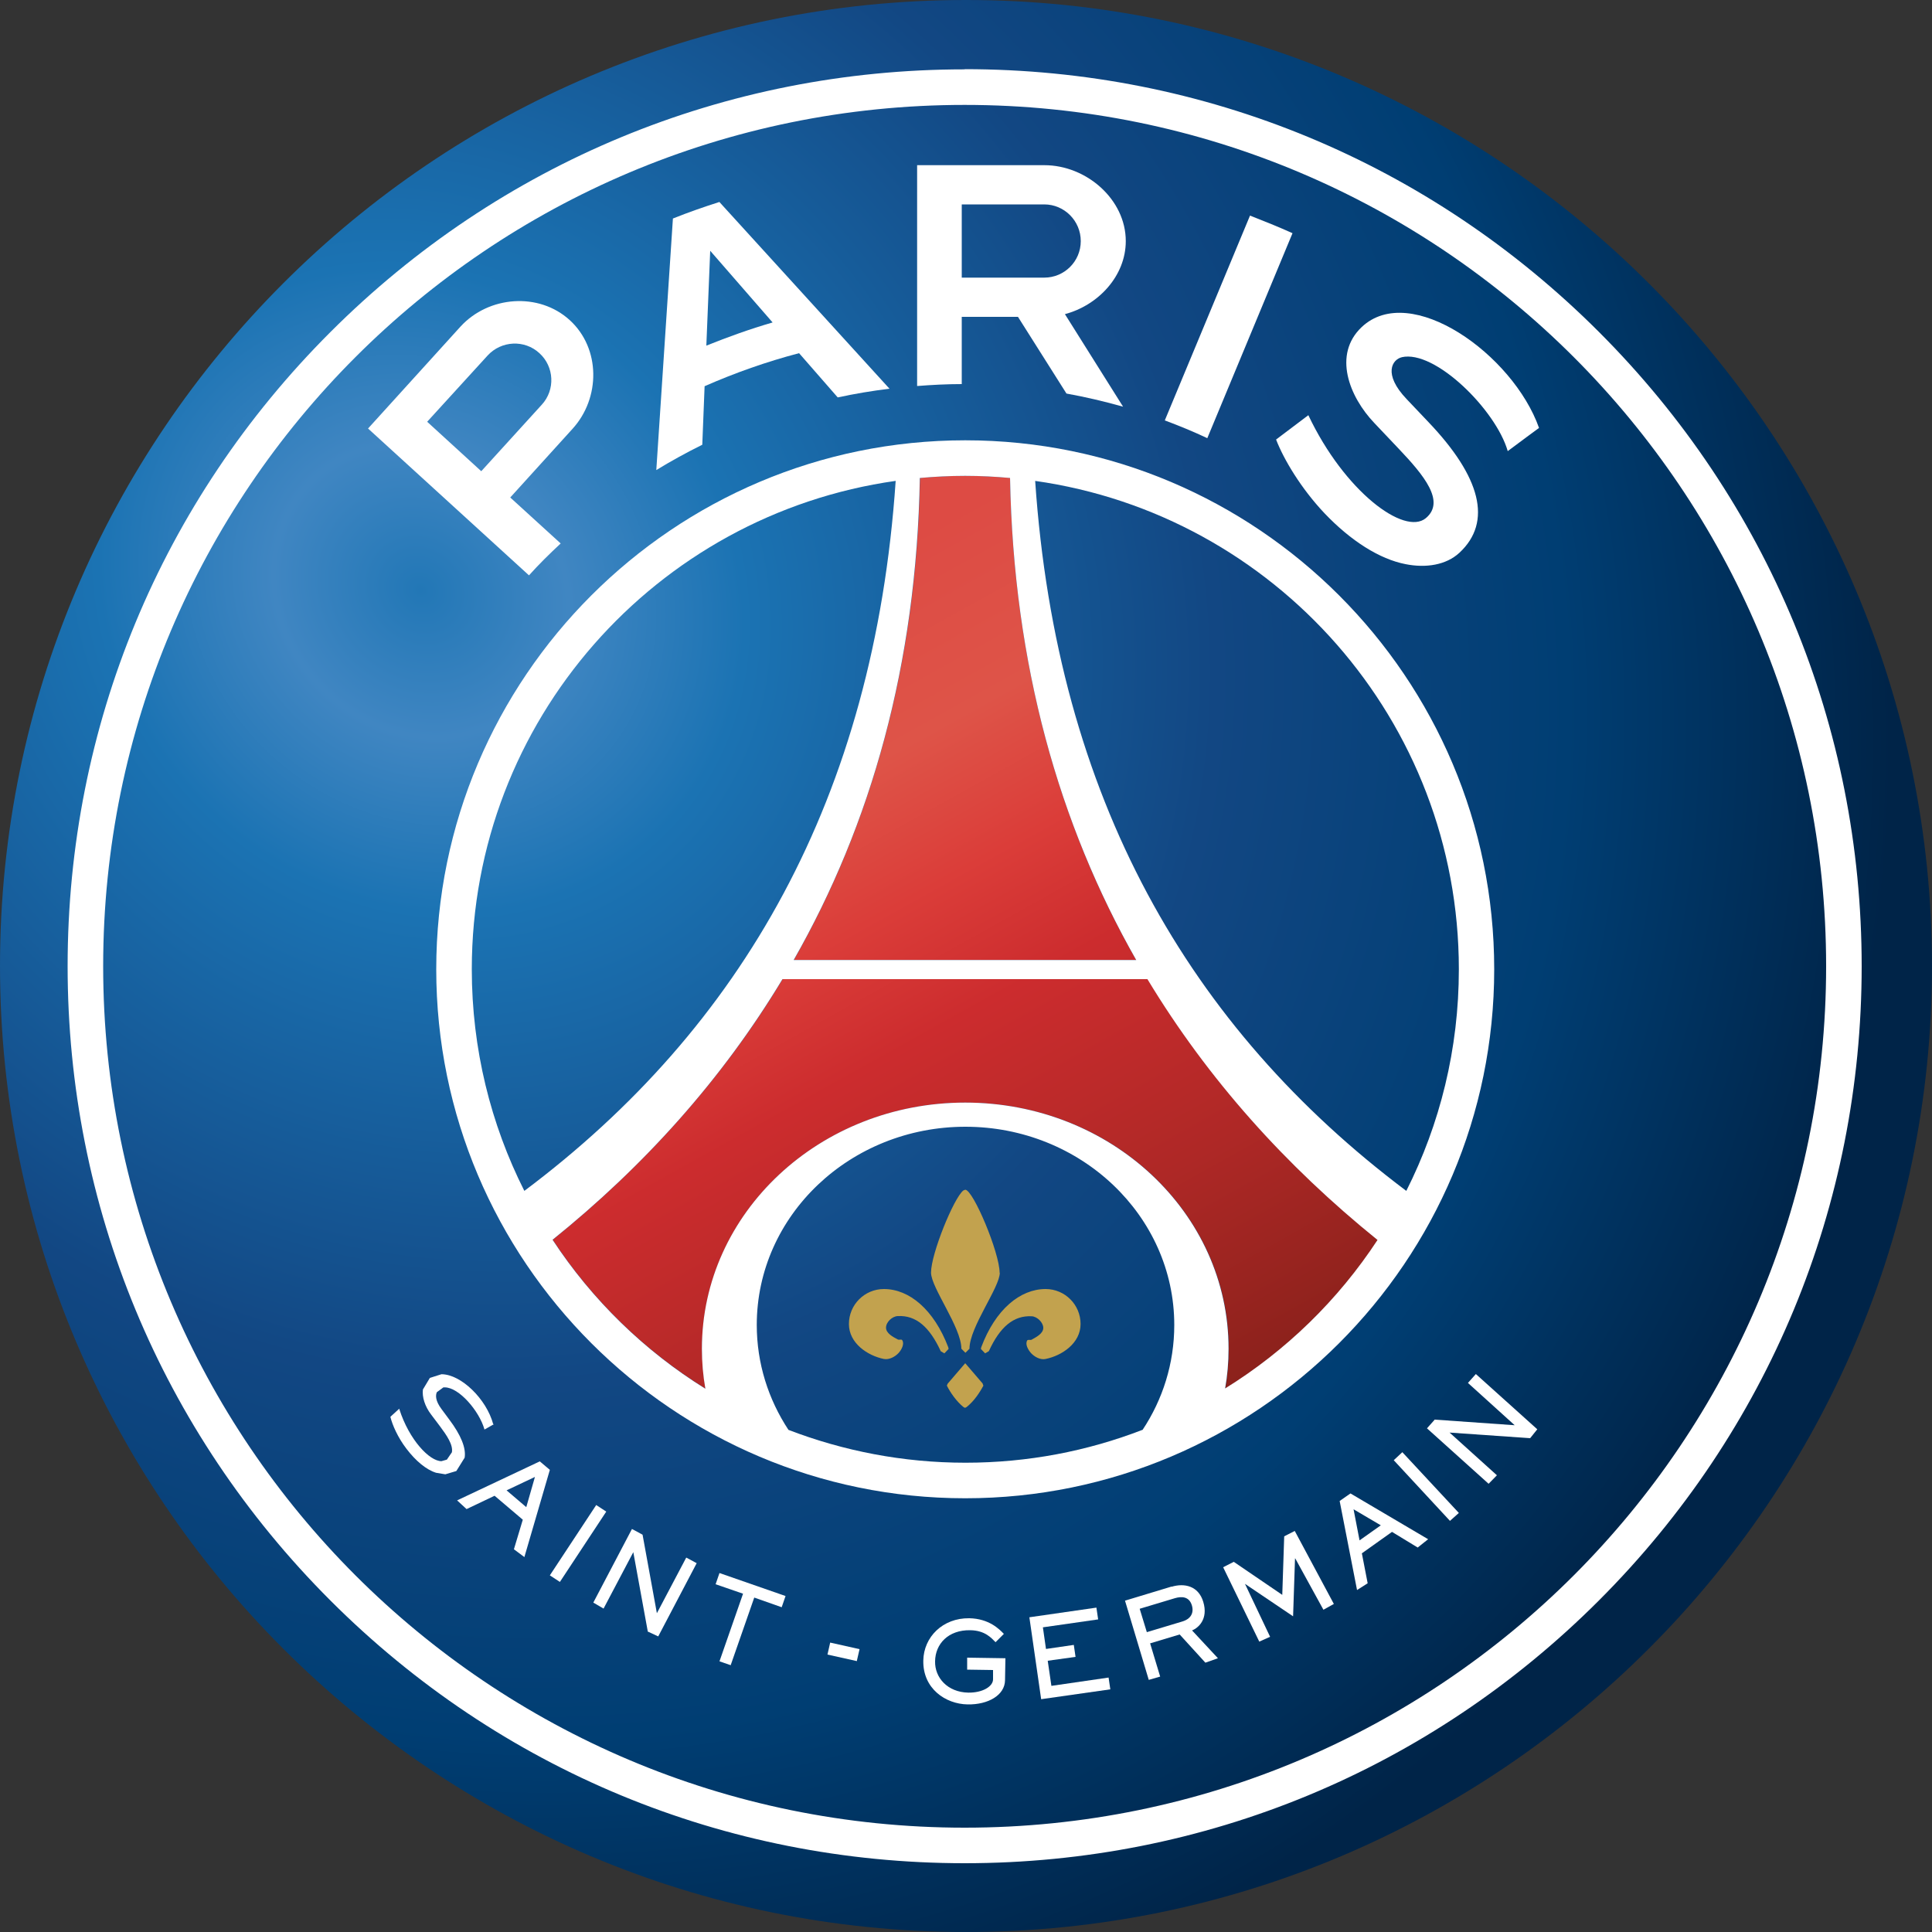
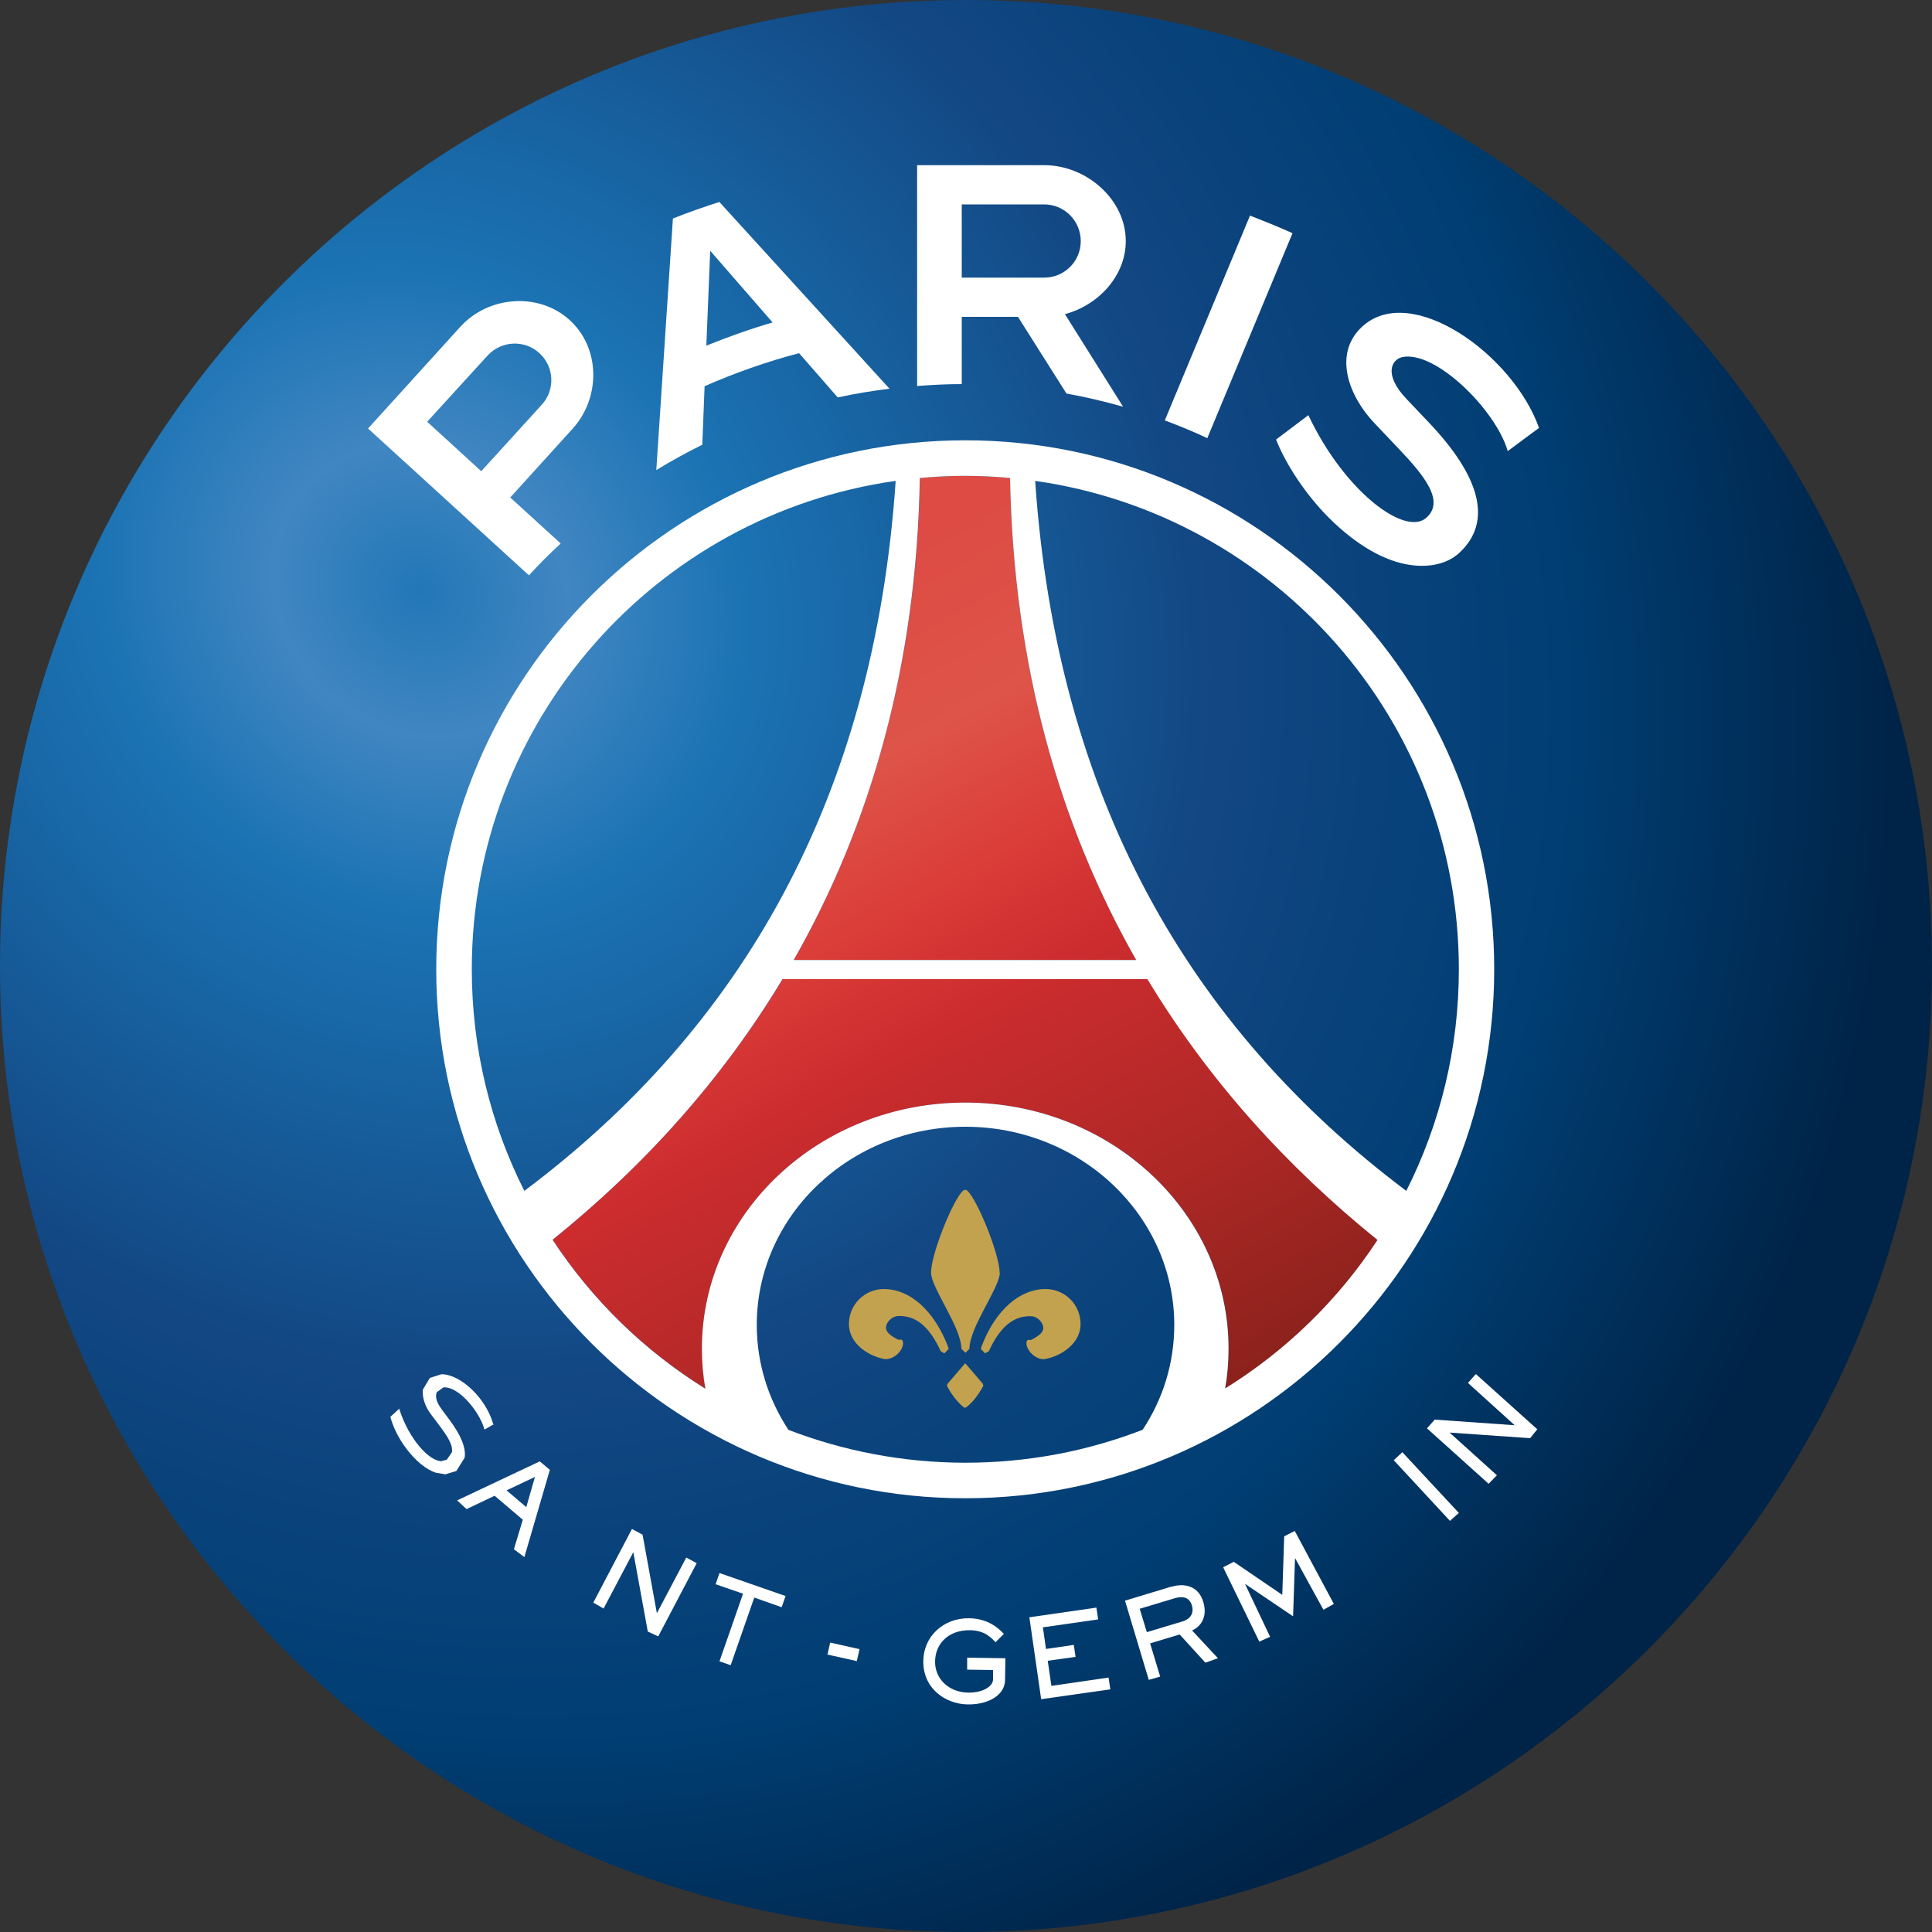
<svg xmlns="http://www.w3.org/2000/svg" id="Layer_1" viewBox="0 0 100 100">
  <rect x="0" y="0" width="100" height="100" fill="#333333" stroke="none" />
  <defs>
    <radialGradient id="radial-gradient" cx="-1287.76" cy="2509.9" fx="-1287.76" fy="2509.9" r="50" gradientTransform="translate(-1061.54 4047.35) rotate(44.78) scale(1.6 -1.44)" gradientUnits="userSpaceOnUse">
      <stop offset="0" stop-color="#2277b6" />
      <stop offset=".1" stop-color="#4086c2" />
      <stop offset=".22" stop-color="#1b73b3" />
      <stop offset=".54" stop-color="#124783" />
      <stop offset=".78" stop-color="#003e73" />
      <stop offset="1" stop-color="#002448" />
    </radialGradient>
    <linearGradient id="linear-gradient" x1="-721.89" y1="2515.76" x2="-703.57" y2="2548.71" gradientTransform="translate(937.25 -3110.25) scale(1.25)" gradientUnits="userSpaceOnUse">
      <stop offset="0" stop-color="#dd4b44" />
      <stop offset=".2" stop-color="#de5448" />
      <stop offset=".35" stop-color="#db3d39" />
      <stop offset=".49" stop-color="#cc2c2e" />
      <stop offset=".75" stop-color="#ae2826" />
      <stop offset="1" stop-color="#8a211b" />
    </linearGradient>
  </defs>
  <g id="g5566">
    <g id="g5562">
      <path id="path620" d="M50,0C22.43,0,0,22.43,0,50s22.43,50,50,50,50-22.43,50-50S77.57,0,50,0" style="fill:url(#radial-gradient);" />
-       <path id="path622" d="M49.93,3.59c-12.4,0-24.06,4.83-32.83,13.6C8.33,25.95,3.5,37.61,3.5,50.01s4.83,24.06,13.6,32.83c8.77,8.77,20.42,13.6,32.83,13.6s24.06-4.83,32.83-13.6c8.77-8.77,13.6-20.43,13.6-32.83s-4.83-24.06-13.6-32.83c-8.77-8.77-20.42-13.6-32.83-13.6M49.93,5.43c24.63,0,44.59,19.96,44.59,44.58s-19.96,44.59-44.59,44.59S5.34,74.64,5.34,50.01,25.3,5.43,49.93,5.43" style="fill:#fff;" />
    </g>
    <g id="g5529">
      <g id="g5422">
        <g id="g5849">
          <g id="g5845">
            <path id="path636" d="M49.96,24.63c-.79,0-1.57.04-2.34.11-.17,9.67-2.54,17.94-6.53,24.95h17.72c-3.99-7-6.35-15.28-6.53-24.95-.76-.07-1.54-.11-2.32-.11ZM40.51,50.68c-3.13,5.2-7.18,9.68-11.9,13.49,2.04,3.11,4.74,5.74,7.91,7.71-.12-.67-.18-1.37-.18-2.07,0-7.04,6.1-12.74,13.63-12.74s13.63,5.7,13.63,12.74c0,.71-.06,1.4-.18,2.07,3.16-1.96,5.86-4.6,7.9-7.7-4.73-3.82-8.78-8.3-11.91-13.5h-18.89Z" style="fill:url(#linear-gradient);" />
          </g>
          <path id="path640" d="M53.57,24.89c12.4,1.75,21.94,12.4,21.94,25.28,0,4.13-.98,8.02-2.72,11.47-11.25-8.45-18.09-20.34-19.21-36.75M63.41,71.88c.12-.67.18-1.36.18-2.07,0-7.04-6.1-12.74-13.63-12.74s-13.63,5.71-13.63,12.74c0,.71.06,1.4.18,2.07-3.16-1.96-5.87-4.6-7.91-7.71,4.73-3.81,8.77-8.29,11.9-13.49h18.89c3.14,5.2,7.18,9.68,11.91,13.5-2.04,3.11-4.74,5.74-7.91,7.7M59.13,74.01c-2.85,1.1-5.93,1.7-9.16,1.7s-6.32-.61-9.16-1.7c-1.04-1.58-1.64-3.44-1.64-5.43,0-5.67,4.84-10.26,10.8-10.26s10.81,4.6,10.81,10.26c0,2-.6,3.86-1.64,5.43M24.42,50.17c0-12.88,9.54-23.53,21.94-25.28-1.12,16.41-7.96,28.31-19.22,36.75-1.74-3.45-2.72-7.35-2.72-11.47M49.96,24.63c.79,0,1.56.04,2.32.11.18,9.67,2.54,17.94,6.53,24.95h-17.73c4-7.01,6.36-15.28,6.53-24.95.77-.07,1.55-.11,2.34-.11M49.96,22.79c-15.1,0-27.38,12.28-27.38,27.38s12.28,27.38,27.38,27.38,27.38-12.28,27.38-27.38-12.28-27.38-27.38-27.38" style="fill:#fff;" />
        </g>
        <g id="g5839">
          <path id="path642" d="M50.87,71.62l-.91-1.06-.91,1.06-.04.1c.18.36.49.81.86,1.11l.08.04.08-.04c.38-.3.68-.75.87-1.11l-.04-.1" style="fill:#c2a24e;" />
          <path id="path644" d="M51.74,65.88c0-1.04-1.37-4.3-1.78-4.3l-.1.04c-.5.4-1.67,3.28-1.67,4.25,0,.78,1.57,2.83,1.57,3.94h0l.21.21.21-.21h0c0-1.12,1.57-3.17,1.57-3.94" style="fill:#c2a24e;" />
          <path id="path646" d="M49.08,69.73c-.74-1.94-2.01-3.01-3.33-3.01-1,0-1.81.81-1.81,1.81s.97,1.64,1.81,1.81c.27.05.58-.11.77-.32.15-.17.3-.46.18-.65-.04-.07-.16,0-.23-.04-.25-.13-.61-.32-.61-.61,0-.29.32-.59.61-.6.95-.05,1.64.57,2.21,1.79h0s0,.02,0,.02l.2.12.22-.23-.02-.09" style="fill:#c2a24e;" />
          <path id="path648" d="M54.12,66.72c-1.32,0-2.6,1.06-3.33,3.01l-.02.09.22.23.2-.12h0s0-.01,0-.01c.56-1.22,1.26-1.84,2.21-1.79.28.01.6.32.6.6,0,.29-.35.47-.6.61-.07.04-.19-.02-.23.04-.12.19.04.48.19.65.18.2.49.37.76.31.84-.17,1.81-.81,1.81-1.81s-.81-1.81-1.81-1.81" style="fill:#c2a24e;" />
        </g>
      </g>
      <g id="g5507">
        <g id="g5817">
          <path id="path624" d="M62.49,22.68l4.41-10.61c-.73-.33-1.46-.62-2.2-.91l-4.41,10.6c.75.28,1.48.58,2.2.92" style="fill:#fff;" />
          <path id="path626" d="M49.78,10.58h4.27c1.04,0,1.89.85,1.89,1.9s-.85,1.89-1.89,1.89h-4.27v-3.79h0ZM49.78,19.88v-3.48h2.91l2.51,3.97c1,.18,1.97.41,2.93.68l-3.01-4.79c1.73-.46,3.15-1.98,3.15-3.78,0-2.17-2.05-3.93-4.21-3.93h-6.59v11.43c.77-.06,1.54-.1,2.32-.1h0,0Z" style="fill:#fff;" />
          <path id="path628" d="M22.11,21.83l3.13-3.43c.71-.77,1.91-.83,2.68-.12.77.7.83,1.9.12,2.67l-3.13,3.44-2.8-2.56ZM29.01,28.12l-2.6-2.37,3.22-3.55c1.46-1.6,1.46-4.17-.14-5.63-1.6-1.46-4.2-1.26-5.66.34l-4.78,5.27,8.33,7.6c.52-.58,1.07-1.12,1.64-1.65" style="fill:#fff;" />
          <path id="path630" d="M72.55,18.49c1.72-.4,4.88,2.73,5.49,4.86.5-.38,1.62-1.2,1.62-1.2-1.34-3.8-6.66-7.6-9.18-5.22-1.5,1.42-.65,3.6.66,4.97l1.27,1.34c1.29,1.36,2.42,2.72,1.39,3.58-1.11.92-4.21-1.38-6.08-5.33l-1.67,1.26c.4,1.04,1.3,2.54,2.5,3.81,1.37,1.44,2.86,2.38,4.2,2.64,1.05.21,2.1.05,2.79-.59,1.72-1.6,1.1-3.93-1.61-6.77l-1.12-1.18c-1.25-1.31-.74-2.06-.25-2.17" style="fill:#fff;" />
          <path id="path632" d="M36.56,17.89l.2-4.91,3.23,3.71c-1.17.34-2.31.75-3.43,1.2M37.25,10.45c-.82.26-1.62.54-2.42.86l-.86,13.02c.77-.47,1.57-.91,2.38-1.31l.12-3.03c1.57-.69,3.21-1.27,4.89-1.71l2,2.29c.88-.19,1.77-.34,2.68-.45l-8.8-9.66Z" style="fill:#fff;" />
        </g>
        <g id="g5824">
          <path id="path650" d="M27.7,76.44l-1.48.7,1.02.87.45-1.57ZM27.15,80.6l-.55-.41.46-1.53-1.46-1.24-1.45.69-.49-.45,4.28-2.02.52.44-1.32,4.52h0Z" style="fill:#fff;" />
-           <path id="path652" d="M31.38,78.24l-2.4,3.64-.52-.34,2.4-3.64.52.34Z" style="fill:#fff;" />
          <path id="path654" d="M33.26,79.44l.74,4.06h0s1.52-2.88,1.52-2.88l.54.29-1.99,3.79-.54-.25-.75-4.11h0s-1.54,2.92-1.54,2.92l-.53-.31,2-3.81.54.29h0Z" style="fill:#fff;" />
          <path id="path656" d="M40.66,82.61l-.2.58-1.42-.5-1.22,3.5-.58-.2,1.22-3.5-1.42-.49.2-.58,3.42,1.19Z" style="fill:#fff;" />
          <path id="path658" d="M50.08,85.8l1.96.03-.02,1.14c-.01.77-.87,1.27-1.94,1.25-1.14-.02-2.32-.82-2.29-2.27.02-1.22,1.01-2.21,2.38-2.19,1.02.02,1.55.56,1.79.81l-.43.43c-.21-.21-.54-.61-1.31-.62-1.14-.02-1.81.71-1.82,1.61-.02.84.64,1.6,1.72,1.62.74.01,1.28-.32,1.28-.69v-.48s-1.34-.02-1.34-.02v-.62h.01Z" style="fill:#fff;" />
          <path id="path660" d="M56.75,83.21l.09.61-2.86.41.16,1.12,1.44-.21.09.62-1.44.2.19,1.3,2.96-.43.09.61-3.58.51-.61-4.24,3.47-.5h0Z" style="fill:#fff;" />
          <path id="path662" d="M58.99,83.27l.37,1.21,1.83-.55c.44-.13.62-.44.5-.84-.14-.46-.53-.47-.87-.37l-1.83.55ZM60.64,82.13c.66-.2,1.39-.05,1.64.78.27.89-.25,1.35-.58,1.48l1.34,1.44-.65.23-1.33-1.46-1.53.46.52,1.72-.59.17-1.23-4.1,2.41-.73Z" style="fill:#fff;" />
-           <path id="path664" d="M70.06,78.12l.31,1.61,1.1-.78-1.41-.83ZM73.92,79.67l-.54.43-1.33-.81-1.56,1.11.3,1.55-.55.35-.9-4.61.56-.39,4.02,2.37Z" style="fill:#fff;" />
          <path id="path666" d="M72.58,75.16l2.93,3.15-.46.41-2.91-3.14.45-.42Z" style="fill:#fff;" />
          <path id="path668" d="M74.28,73.48l4.12.29h0s-2.42-2.19-2.42-2.19l.41-.46,3.18,2.86-.37.46-4.17-.29h0s2.45,2.21,2.45,2.21l-.43.44-3.19-2.87.41-.46h0Z" style="fill:#fff;" />
          <path id="path670" d="M67.02,79.24l-.55.28-.1,3.03-2.51-1.71-.55.28,1.87,3.85.56-.25-1.3-2.74h0s2.49,1.68,2.49,1.68l.1-3h.01s1.46,2.66,1.46,2.66l.54-.3-2.03-3.79h0Z" style="fill:#fff;" />
          <path id="path672" d="M25.53,73.72c-.35-1.31-1.67-2.59-2.68-2.59l-.6.19-.36.6c-.05.38.1.87.42,1.29l.46.61c.35.47.69.96.62,1.35l-.26.38-.28.08c-.62,0-1.67-1.1-2.18-2.69v-.03s-.46.42-.46.42h0v.02c.1.4.37,1.04.83,1.64.48.63,1.02,1.08,1.53,1.24l.48.08.57-.17.43-.69c.08-.5-.19-1.17-.8-1.98l-.4-.54c-.32-.43-.31-.71-.24-.87l.34-.25h.07c.74,0,1.78,1.22,2.05,2.16v.02s.03-.01.03-.01l.44-.25h.02s0-.02,0-.02h0Z" style="fill:#fff;" />
          <path id="path674" d="M44.36,85.98l-1.53-.34.14-.62,1.52.34-.14.61Z" style="fill:#fff;" />
        </g>
      </g>
    </g>
  </g>
</svg>